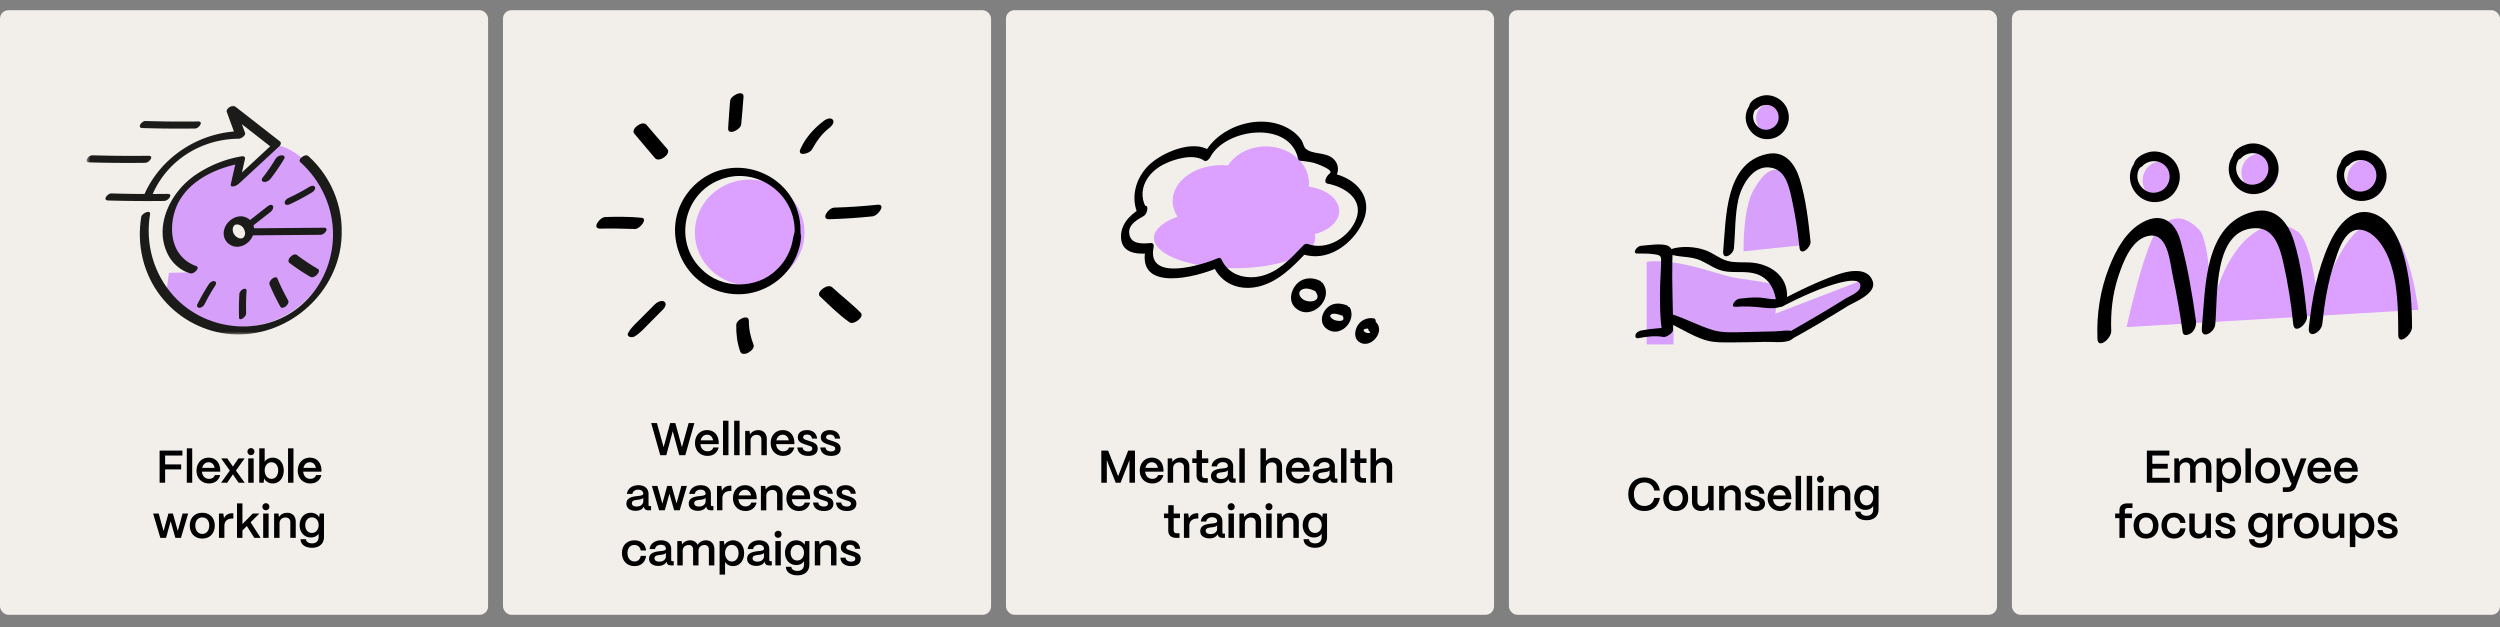
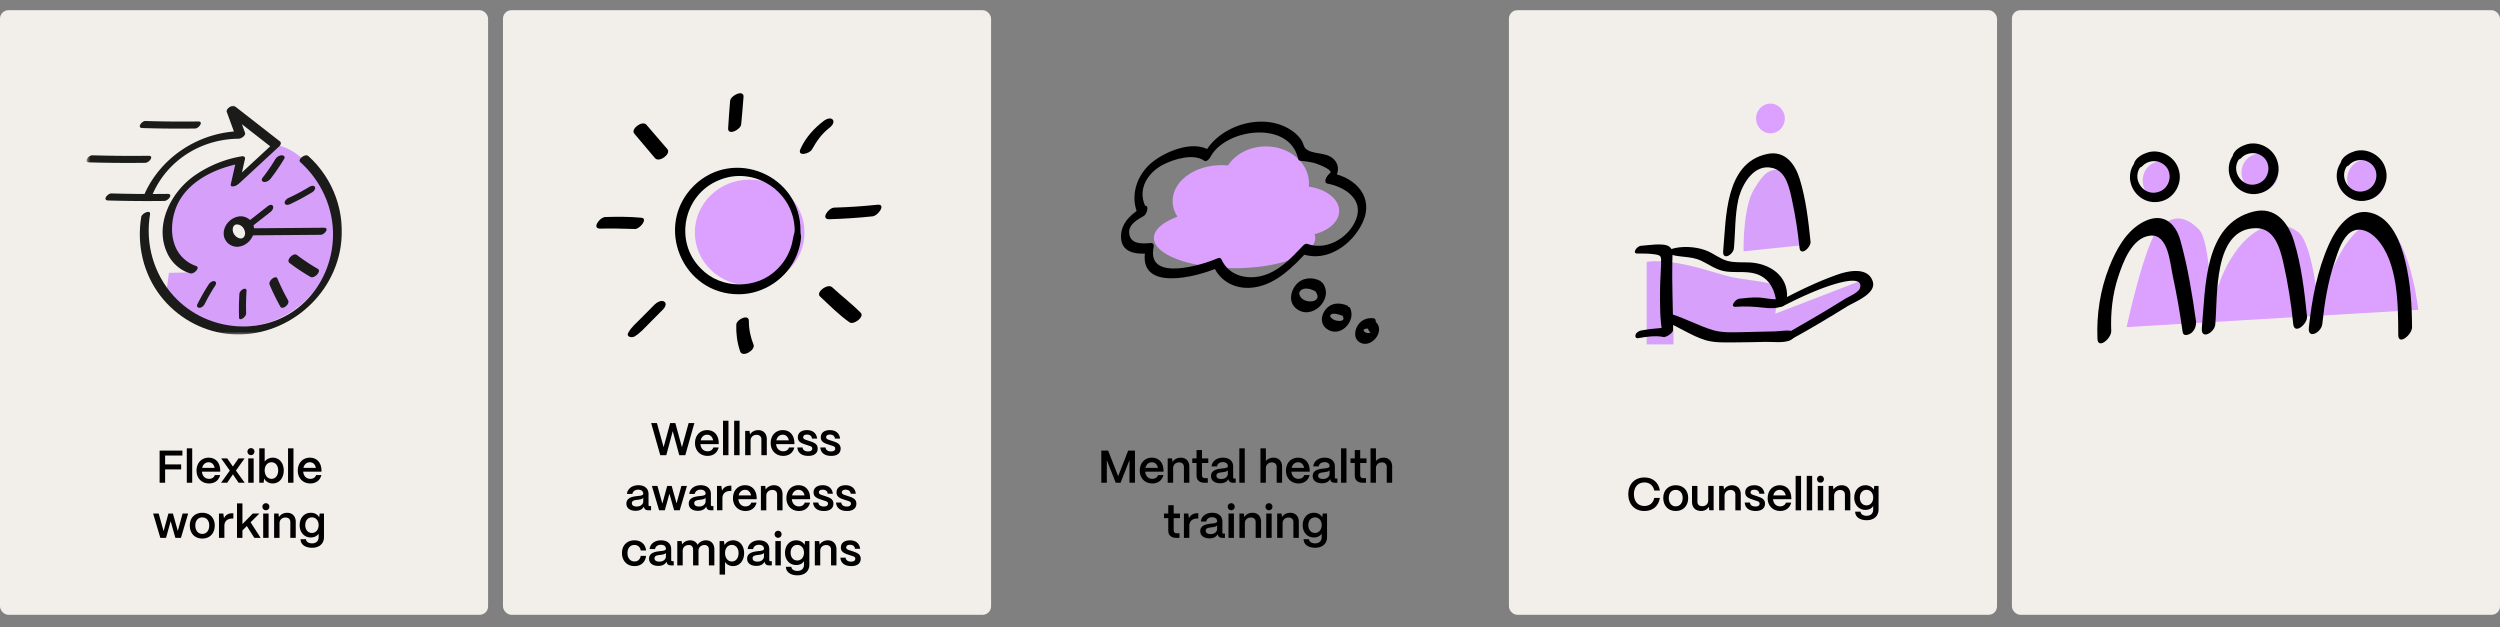
<svg xmlns="http://www.w3.org/2000/svg" width="980" height="245.958" viewBox="0 0 980 245.958">
  <rect x="0" y="0" width="980" height="245.958" fill="#808080" stroke="none" />
  <defs>
    <mask id="a" data-name="mask" x="33.885" y="41.455" width="100.759" height="89.655" maskUnits="userSpaceOnUse">
      <path d="M134.644 41.455H34.238v89.653h100.406V41.455z" fill="#fff" data-name="mask0_6474_34631" />
    </mask>
  </defs>
  <g data-name="Graphics">
    <rect y="4" width="191.333" height="237" rx="3.31" ry="3.31" fill="#f2efeb" />
    <rect x="197.167" y="4" width="191.333" height="237" rx="3.31" ry="3.31" fill="#f2efeb" />
-     <rect x="394.333" y="4" width="191.333" height="237" rx="3.31" ry="3.31" fill="#f2efeb" />
    <rect x="591.5" y="4" width="191.333" height="237" rx="3.31" ry="3.31" fill="#f2efeb" />
    <rect x="788.667" y="4" width="191.333" height="237" rx="3.31" ry="3.31" fill="#f2efeb" />
    <g mask="url(#a)">
      <path d="M94.187 95.623c-2.292 0-4.147-1.842-4.147-4.119s1.855-4.119 4.147-4.119 4.142 1.845 4.142 4.119-1.855 4.119-4.142 4.119zm-28.923 18.536c6.743 8.499 17.187 13.962 28.923 13.962 20.339 0 36.824-16.395 36.824-36.617 0-17.759-12.037-35.107-26.362-35.107 2.157.642 1.026.719 3.035 1.849-4.437 5.394-10.355 9.316-14.794 14.71 0-2.942.493-6.374 1.479-9.316-12.329 1.961-24.656 9.316-28.11 22.064-4.245 15.842 7.243 20.869 7.89 21.084l-7.932.154-.953 7.217z" fill="#d6a0fa" />
      <path d="M59.776 76.247c5.737-13.323 18.945-21.758 33.843-21.872.92-.007 2.824-1.257 2.425-2.344-1.203-3.293-2.406-6.588-3.611-9.881l-3.162 2.22 17.661 13.768.266-1.973c-5.352 4.956-10.705 9.911-16.057 14.869l2.903.096 2.007-8.908c.144-.641-.531-1.066-1.124-.972-6.627 1.036-13.3 3.797-18.708 7.6-9.588 6.744-16.09 20.072-10.284 31.139 1.719 3.277 4.966 6.182 8.692 7.176 1.46.389 4.132-2.407 2.111-2.948-.37-.098.096.058-.379-.131a14.12 14.12 0 01-1.681-.786 13.415 13.415 0 01-4.346-3.822c-3.542-4.834-3.494-11.712-1.647-17.168 2.838-8.398 10.645-13.708 18.962-16.504a49.061 49.061 0 014.478-1.276c.259-.058.521-.117.78-.173.288-.063.593-.275.247-.054.101-.065.341-.063.466-.082l-1.124-.972c-.667 2.969-1.337 5.94-2.005 8.908-.394 1.747 2.372.585 2.901.096l16.057-14.867c.564-.522.98-1.42.266-1.975L92.052 41.643c-1.011-.788-3.585 1.063-3.162 2.22 1.203 3.295 2.406 6.588 3.611 9.881l2.425-2.344c-16.758.131-32.054 10.205-38.482 25.13-.917 2.129 2.735 1.098 3.33-.285z" fill="#1b1b1a" />
      <path d="M117.673 63.506c8.212 7.364 13.116 17.995 12.865 29.163-.219 9.761-4.207 19.136-11.233 25.852-14.433 13.798-38.011 12.081-51.244-2.509-7.848-8.656-11.165-20.471-9.249-32.03.326-1.968-3.207-.427-3.45 1.046-1.811 10.926.809 22.257 7.58 31.017 6.34 8.198 15.857 13.631 26.083 14.813 20.988 2.421 41.146-12.835 44.493-34.015 2.095-13.257-2.753-26.796-12.662-35.677-1.242-1.117-4.301 1.34-3.184 2.341z" fill="#1b1b1a" />
      <path d="M97.696 92.259l28-.216c1.523-.011 3.623-2.789 1.276-2.772l-28.002.216c-1.52.011-3.621 2.789-1.274 2.772zM98.918 88.657l7.203-5.637c.527-.416 1.311-1.546.834-2.321-.499-.812-1.614-.178-2.126.222l-7.203 5.637c-.529.413-1.311 1.546-.834 2.321.499.809 1.614.178 2.126-.222zM65.699 76.004a523.75 523.75 0 01-21.997-.181c-1.539-.046-3.652 2.695-1.284 2.765 7.33.214 14.662.274 21.997.181 1.532-.02 3.647-2.795 1.284-2.765zM77.716 47.613c-6.901.094-13.803.033-20.702-.181-1.449-.046-3.439 2.695-1.208 2.765 6.899.213 13.799.274 20.702.181 1.442-.02 3.432-2.795 1.208-2.765zM58.228 61.062a523.75 523.75 0 01-21.997-.181c-1.539-.046-3.652 2.695-1.284 2.765 7.33.214 14.662.274 21.997.181 1.532-.02 3.647-2.795 1.284-2.765zM80.29 119.07a71.35 71.35 0 014.12-7.18c.393-.607.449-1.455-.346-1.664-.8-.211-1.794.55-2.217 1.198a79.212 79.212 0 00-4.509 7.921c-.376.757.197 1.332.896 1.305.883-.034 1.67-.802 2.057-1.58zM96.488 122.803a90.74 90.74 0 01.152-8.681c.129-1.985-2.697-.439-2.789 1.021a97.767 97.767 0 00-.144 9.362c.049 1.6 2.829-.181 2.782-1.702zM112.938 117.734a86.073 86.073 0 01-4.199-8.577c-.615-1.458-3.715.868-3.032 2.48a86.073 86.073 0 004.199 8.577c.803 1.433 3.866-.991 3.032-2.48zM124.575 105.39a80.106 80.106 0 01-8.226-5.462c-1.308-.987-4.393 1.994-2.843 3.166a80.215 80.215 0 008.226 5.462c1.427.824 4.452-2.236 2.843-3.166zM121.001 73.399a75.945 75.945 0 01-7.85 4.167c-.696.32-1.771 1.245-1.531 2.106.251.897 1.406.664 2.042.37 3.029-1.397 5.944-2.984 8.782-4.717.599-.368 1.46-1.426.932-2.13-.565-.752-1.793-.152-2.375.204zM107.9 62.461a69.417 69.417 0 01-4.944 7.18c-.472.607-.539 1.455.416 1.664.96.211 2.153-.55 2.661-1.198a76.966 76.966 0 005.411-7.921c.452-.757-.236-1.332-1.075-1.305-1.06.034-2.004.802-2.468 1.58z" fill="#1b1b1a" />
      <path d="M96.11 91.308c-.209 4.048-4.903 1.781-4.894-1.283.007-1.619 1.056-2.414 2.547-1.901 1.524.523 2.271 1.958 2.352 3.55.09 1.734 3.593-.194 3.51-1.831-.174-3.368-3.106-5.527-6.23-4.967-2.999.538-5.724 3.345-5.717 6.616.007 3.246 2.766 5.522 5.786 5.223 3.17-.311 5.995-3.176 6.166-6.506.112-2.15-3.438-.473-3.519 1.098z" fill="#1b1b1a" />
    </g>
    <ellipse cx="293.875" cy="91.154" rx="21.498" ry="20.757" fill="#dca0ff" />
    <path d="M524.955 82.692c0-4.659-5.087-8.556-11.9-9.546.042-.417.068-.839.068-1.266 0-7.999-7.58-14.483-16.931-14.483-6.375 0-11.925 3.016-14.813 7.469a26.211 26.211 0 00-2.526-.125c-10.59 0-19.175 6.302-19.175 14.075 0 2.194.685 4.271 1.905 6.122-5.714 2.141-9.248 5.096-9.248 8.361 0 6.534 14.156 11.831 31.618 11.831s31.618-5.297 31.618-11.831c0-.511-.097-1.014-.265-1.509 5.651-1.439 9.648-4.969 9.648-9.099z" fill="#dca0ff" />
    <path d="M448.955 80.817c-3.154-6.72.996-13.199 7.027-16.295 4.256-2.184 11.895-4.484 16.084-1.516.81.574 1.99-.679 2.294-1.274 5.873-11.49 31.205-14.752 34.513.551.08.368.414.677.787.717 1.819.191 3.604.418 5.386.844.444.106 8.38 2.768 6.125 4.232-.888.577-2.755 3.532-.743 3.914 6.622 1.256 14.204 6.03 11.181 13.917-2.762 7.206-11.497 12.463-18.997 9.742-.805-.292-1.424.218-1.953.78-4.519 4.8-9.539 10.149-16.2 11.76-6.102 1.476-12.849-.294-15.596-6.415-.338-.752-.878-.831-1.593-.513-5.692 2.53-27.977 9.489-25.043-4.369.194-.918-.194-1.722-1.196-1.623-3.069.304-8.169.637-8.402-4.075-.165-3.335 3.383-5.178 5.753-6.552 1.473-.854 2.224-5.035-.062-3.71-4.307 2.496-8.657 5.963-8.883 11.368-.276 6.596 5.523 7.541 10.833 7.015l-1.196-1.623c-3.634 17.162 20.264 10.833 28.26 7.278l-1.593-.513c2.896 6.452 9.39 9.276 16.263 8.143 8.45-1.393 14.71-7.883 20.313-13.834l-1.953.78c9.659 3.503 19.738-3.606 23.792-12.341 4.566-9.836-2.628-17.521-12.178-19.333l-.743 3.914c3.362-2.184 4.591-6.751 1.3-9.65-3.03-2.669-8.129-1.4-10.852-3.985-.461-.438-1.08-2.517-1.407-3.032-.856-1.347-2.043-2.553-3.322-3.51-10.882-8.143-28.991-2.851-34.932 8.772l2.294-1.274c-6.587-4.666-18.904.694-23.994 5.666-5.193 5.073-7.287 12.774-4.158 19.441.779 1.66 3.538-1.807 2.791-3.399zM517.515 110.102c-3.225-1.647-7.057-1.326-9.489 1.538-2.175 2.562-2.895 6.614-.195 9.06 5.99 5.427 15.255-3.255 10.731-9.658-1.143-1.618-3.806 1.963-2.791 3.399 2.734 3.869-3.07 4.696-5.399 2.588-1.007-.912-1.619-2.426-.31-3.347 1.497-1.054 3.746-.427 5.202.317 1.659.847 3.874-3.068 2.25-3.897zM528.01 119.725c-2.901-1.143-6.029-1.131-8.205 1.389-1.981 2.294-2.429 5.722.171 7.718 5.143 3.948 11.826-2.756 9.253-8.137-.461-.963-1.836.075-2.224.531-.669.788-1.026 1.91-.567 2.868 1.143 2.39-2.795 1.773-3.821 1.115-.711-.456-1.681-1.267-.887-1.899.967-.77 3.099-.056 4.031.311 1.759.693 3.888-3.252 2.25-3.897zM538.418 124.773c-2.443-.368-4.868.675-6.189 2.793-1.127 1.807-1.604 4.677.219 6.223 4.33 3.671 10.854-3.562 6.977-7.501-1.448-1.471-3.991 2.18-2.791 3.399.159.161.327.322.445.517.061.1.16.547.225.586.036.022.186-.26.135-.293-.125-.081-1.067.091-1.303.054-.48-.075-1.003-.224-1.338-.595-.25-.278-.193-.516-.325-.804-.189-.412.107.006-.018-.11.176.164-.383.192-.134.235.129.022.858-.385 1.066-.421.498-.087.985-.042 1.483.033 1.716.258 3.553-3.815 1.548-4.117z" />
    <g>
      <ellipse cx="694.005" cy="46.439" rx="5.641" ry="5.829" fill="#dca0ff" />
      <path d="M645.494 102.659V135h10.53v-10.53l10.53 7.145 34.221.752 31.965-19.555-2.632-3.008-34.221 13.162 1.504-8.649s3.761-2.256-8.649-4.137c-12.41-1.88-7.145-.752-21.811-4.889-14.666-4.137-21.435-2.632-21.435-2.632zM683.476 98.523c0-.376-.376-16.923 4.137-24.444 4.513-7.521 6.769-7.521 9.401-7.521s6.017 0 7.521 3.008c1.504 3.008 4.513 26.324 4.137 26.324s-25.196 2.632-25.196 2.632z" fill="#d7a1fb" />
    </g>
    <g>
      <g fill="#dca0ff">
        <path d="M833.629 128.211c.45 0 114.371-6.754 114.371-6.754s-4.053-35.122-17.111-34.221c-13.058.901-22.064 32.87-22.064 32.87s-2.272-25.185-8.105-29.268c-4.503-3.152-8.105-3.152-12.608-1.801-7.929 2.379-17.561 13.959-21.163 32.87 0 0-.45-27.467-4.953-31.97-5.441-5.441-10.356-5.854-15.76-.45-5.403 5.403-12.608 38.724-12.608 38.724z" />
        <ellipse cx="846.687" cy="70.8" rx="6.754" ry="7.43" />
        <ellipse cx="885.861" cy="67.648" rx="7.204" ry="7.43" />
        <ellipse cx="927.512" cy="70.35" rx="7.43" ry="7.88" />
      </g>
      <path d="M827.606 129.751c-.29-7.191.473-14.352 2.723-21.211 1.885-5.744 5.364-15.304 12.448-16.157 7.172-.864 7.864 10.754 8.932 15.69 1.583 7.322 2.858 14.701 3.895 22.12.257 1.838 2.424 1.055 3.339.374 1.462-1.087 2.108-3.116 1.866-4.847-1.466-10.488-3.218-21.101-6.05-31.32-2.054-7.414-7.179-11.298-14.62-7.39-6.735 3.537-10.666 10.922-13.348 17.72-3.516 8.912-4.978 18.469-4.592 28.022.178 4.423 5.523-.128 5.407-3.002zM868.383 127.205c1.042-10.804-.99-37.617 15.891-37.769 7.334-.066 9.499 7.864 10.821 13.695 1.786 7.878 3.026 15.861 3.85 23.894.454 4.43 5.704-.114 5.407-3.002-1.007-9.821-2.2-20.07-5.122-29.531-2.268-7.343-7.374-13.654-15.824-11.561-19.68 4.874-18.79 30.152-20.282 45.609-.471 4.88 4.944 1.921 5.258-1.335zM910.333 127.049c.871-8.147 2.137-16.306 4.748-24.098 1.196-3.569 2.521-8.207 5.251-10.992 3.503-3.573 8.264-1.661 11.253 1.546 8.529 9.154 8.486 26.086 8.532 37.783.017 4.402 5.419-.147 5.407-3.002-.034-8.612-.591-17.35-2.623-25.745-1.787-7.384-5.31-17.151-13.625-19.167-8.01-1.942-13.501 6.08-16.312 12.352-4.613 10.292-6.697 21.51-7.889 32.659-.522 4.877 4.911 1.911 5.258-1.335zM927.954 78.526c-8.275 1.968-15.014-7.262-10.559-14.475.18-.25.261-.563.34-.897.96-2.033 3.251-3.248 5.33-3.882 5.131-1.499 10.919 1.94 12.14 7.139 1.463 5.168-1.974 11.015-7.25 12.114zm-.938-3.694c5.109-1.384 6.248-8.501 1.62-11.222-2.428-1.523-5.855-1.055-7.8 1.061-.199.353-.854.393-1.062.796-2.923 4.865 1.843 11.048 7.243 9.366zM885.627 75.824c-8.275 1.968-15.014-7.262-10.559-14.475.18-.25.262-.563.34-.897.96-2.033 3.251-3.248 5.329-3.882 5.131-1.499 10.919 1.94 12.14 7.139 1.463 5.168-1.974 11.015-7.25 12.114zm-.938-3.694c5.109-1.385 6.248-8.501 1.62-11.222-2.428-1.523-5.856-1.054-7.8 1.061-.199.353-.854.393-1.062.796-2.923 4.865 1.843 11.048 7.243 9.366zM846.903 78.976c-8.275 1.968-15.014-7.262-10.559-14.475.18-.25.261-.563.34-.897.96-2.033 3.251-3.248 5.33-3.882 5.131-1.499 10.919 1.94 12.14 7.139 1.463 5.168-1.974 11.015-7.25 12.114zm-.938-3.694c5.109-1.385 6.248-8.501 1.62-11.223-2.428-1.523-5.855-1.054-7.8 1.061-.199.353-.854.393-1.062.796-2.923 4.865 1.843 11.048 7.243 9.366z" />
    </g>
  </g>
  <g data-name="EN">
    <path d="M62.569 189.238v-12.604H71.5v1.944h-6.771v3.476h6.284v1.943h-6.284v5.24h-2.16zM73.225 189.238v-13.504h2.125v13.504h-2.125zM77.041 184.503c0-3.151 2.07-5.096 4.735-5.096 2.701 0 4.501 1.891 4.556 4.987v.504h-7.166c.144 1.675 1.188 2.81 2.809 2.81 1.099 0 1.927-.54 2.251-1.495h2.07c-.486 2.053-2.089 3.295-4.34 3.295-2.916 0-4.915-2.088-4.915-5.005zm7.094-1.099c-.27-1.368-1.116-2.196-2.358-2.196-1.261 0-2.196.828-2.521 2.196h4.879zM86.652 189.238l3.439-4.771-3.385-4.771h2.376l2.215 3.188 2.197-3.188h2.376l-3.385 4.771 3.439 4.771h-2.395l-2.233-3.295-2.25 3.295H86.65zM97.003 177.031c0-.775.594-1.369 1.368-1.369.792 0 1.368.594 1.368 1.369s-.576 1.386-1.368 1.386c-.774 0-1.368-.612-1.368-1.386zm.306 12.207v-9.543h2.125v9.543h-2.125zM103.538 187.546l-.198 1.692h-1.711v-13.504h2.125v5.203c.684-.936 1.818-1.53 3.169-1.53 2.521 0 4.303 2.053 4.303 5.006 0 3.007-1.782 5.095-4.321 5.095-1.512 0-2.772-.756-3.366-1.962zm5.509-3.133c0-1.891-1.062-3.205-2.61-3.205-1.566 0-2.683 1.296-2.683 3.151 0 1.962 1.116 3.349 2.683 3.349 1.549 0 2.61-1.351 2.61-3.295zM112.914 189.238v-13.504h2.125v13.504h-2.125zM116.73 184.503c0-3.151 2.07-5.096 4.735-5.096 2.701 0 4.501 1.891 4.556 4.987v.504h-7.166c.144 1.675 1.188 2.81 2.809 2.81 1.099 0 1.927-.54 2.251-1.495h2.07c-.486 2.053-2.089 3.295-4.34 3.295-2.916 0-4.915-2.088-4.915-5.005zm7.094-1.099c-.27-1.368-1.116-2.196-2.358-2.196-1.261 0-2.196.828-2.521 2.196h4.879zM62.849 210.838l-2.826-9.543h2.179l1.926 6.914 1.891-6.914h1.765l1.909 6.843 1.891-6.843h2.179l-2.827 9.543h-2.197l-1.836-6.518-1.818 6.518h-2.233zM74.404 205.977c0-3.115 2.106-4.969 4.897-4.969 3.079 0 4.88 2.16 4.88 4.969 0 3.223-2.035 5.132-4.88 5.132-3.097 0-4.897-2.179-4.897-5.132zm7.617 0c0-1.891-1.062-3.15-2.719-3.15s-2.736 1.26-2.736 3.15c0 2.089 1.17 3.313 2.736 3.313 1.711 0 2.719-1.404 2.719-3.313zM85.834 210.838v-9.543h1.711l.252 1.873c.612-1.297 1.729-1.98 3.312-1.98h.36v2.07h-.36c-1.98 0-3.15 1.062-3.15 2.863v4.717h-2.125zM92.908 210.838v-13.504h2.125v8.103l4.069-4.142h2.593l-3.457 3.439 3.925 6.104h-2.467l-2.935-4.627-1.729 1.729v2.898h-2.125zM102.862 198.631c0-.774.594-1.369 1.368-1.369.792 0 1.368.595 1.368 1.369s-.576 1.387-1.368 1.387c-.774 0-1.368-.613-1.368-1.387zm.306 12.207v-9.543h2.125v9.543h-2.125zM107.451 210.838v-9.543h1.711l.18 1.405c.595-.991 1.801-1.692 3.224-1.692 2.034 0 3.366 1.368 3.366 3.511v6.319h-2.124v-6.211c0-1.062-.702-1.766-1.891-1.766-1.387 0-2.323.955-2.341 2.197v5.779h-2.125zM117.82 211.379h2.124c0 .9.955 1.62 2.377 1.62 1.692 0 2.575-1.009 2.575-2.448v-1.352c-.612.919-1.675 1.495-3.043 1.495-2.557 0-4.394-1.98-4.394-4.825 0-2.863 1.837-4.861 4.375-4.861 1.495 0 2.701.701 3.295 1.764l.181-1.477h1.692v9.256c0 2.521-1.782 4.177-4.682 4.177-2.665 0-4.501-1.296-4.501-3.349zm7.076-5.527c0-1.801-1.081-3.043-2.629-3.043s-2.611 1.242-2.611 3.061c0 1.801 1.062 3.043 2.611 3.043s2.629-1.261 2.629-3.061zM258.823 178.438l-3.564-12.604h2.25l2.629 9.453 2.575-9.453h2.017l2.593 9.471 2.629-9.471h2.25l-3.564 12.604h-2.359l-2.557-9.417-2.538 9.417h-2.359zM272.448 173.702c0-3.151 2.07-5.096 4.735-5.096 2.701 0 4.501 1.891 4.556 4.987v.504h-7.166c.144 1.675 1.188 2.81 2.809 2.81 1.099 0 1.927-.54 2.251-1.495h2.07c-.486 2.053-2.089 3.295-4.34 3.295-2.916 0-4.915-2.088-4.915-5.005zm7.094-1.098c-.27-1.368-1.116-2.196-2.358-2.196-1.261 0-2.196.828-2.521 2.196h4.879zM283.429 178.438v-13.504h2.125v13.504h-2.125zM287.784 178.438v-13.504h2.125v13.504h-2.125zM292.104 178.438v-9.543h1.711l.18 1.404c.595-.99 1.801-1.692 3.224-1.692 2.034 0 3.366 1.368 3.366 3.511v6.32h-2.124v-6.212c0-1.062-.702-1.765-1.891-1.765-1.387 0-2.323.955-2.341 2.197v5.779h-2.125zM302.112 173.702c0-3.151 2.07-5.096 4.735-5.096 2.701 0 4.501 1.891 4.556 4.987v.504h-7.166c.144 1.675 1.188 2.81 2.809 2.81 1.099 0 1.927-.54 2.251-1.495h2.07c-.486 2.053-2.089 3.295-4.34 3.295-2.916 0-4.915-2.088-4.915-5.005zm7.094-1.098c-.27-1.368-1.116-2.196-2.358-2.196-1.261 0-2.196.828-2.521 2.196h4.879zM312.569 175.395h2.053c.072 1.026.955 1.566 2.125 1.566 1.08 0 1.656-.414 1.656-1.152s-.612-.883-1.44-1.152l-1.26-.414c-1.585-.521-2.953-1.062-2.953-2.826 0-1.693 1.296-2.81 3.583-2.81 2.215 0 3.727 1.171 3.979 3.331h-2.017c-.108-1.08-.883-1.584-1.981-1.584-.936 0-1.476.396-1.476 1.044 0 .738.828.937 1.512 1.171l1.152.377c1.891.631 3.025 1.207 3.025 2.918 0 1.764-1.333 2.844-3.673 2.844-2.611 0-4.159-1.224-4.286-3.312zM321.569 175.395h2.053c.072 1.026.955 1.566 2.125 1.566 1.08 0 1.656-.414 1.656-1.152s-.612-.883-1.44-1.152l-1.26-.414c-1.585-.521-2.953-1.062-2.953-2.826 0-1.693 1.296-2.81 3.583-2.81 2.215 0 3.727 1.171 3.979 3.331h-2.017c-.108-1.08-.883-1.584-1.981-1.584-.936 0-1.476.396-1.476 1.044 0 .738.828.937 1.512 1.171l1.152.377c1.891.631 3.025 1.207 3.025 2.918 0 1.764-1.333 2.844-3.673 2.844-2.611 0-4.159-1.224-4.286-3.312zM245.548 197.391c.018-2.232 2.232-2.701 4.087-2.916 1.44-.162 2.503-.217 2.521-.973-.018-.937-.738-1.549-1.962-1.549-1.261 0-2.161.684-2.287 1.675h-2.143c.198-2.017 1.999-3.421 4.466-3.421 2.574 0 3.997 1.404 3.997 3.438v4.321c0 .271.144.414.468.414h.522v1.656h-1.009c-.972 0-1.566-.396-1.729-1.115a1.827 1.827 0 01-.09-.324c-.558 1.025-1.603 1.639-3.223 1.639-2.197 0-3.638-1.062-3.619-2.846zm6.607-.936v-1.333c-.359.558-1.278.685-2.286.811-1.188.144-2.179.306-2.179 1.313 0 .829.666 1.314 1.908 1.314 1.459 0 2.557-.828 2.557-2.105zM258.364 200.037l-2.826-9.543h2.179l1.926 6.914 1.891-6.914h1.765l1.909 6.843 1.891-6.843h2.179l-2.827 9.543h-2.197l-1.836-6.518-1.818 6.518h-2.233zM269.992 197.391c.018-2.232 2.232-2.701 4.087-2.916 1.44-.162 2.503-.217 2.521-.973-.018-.937-.737-1.549-1.962-1.549-1.261 0-2.161.684-2.287 1.675h-2.143c.198-2.017 1.999-3.421 4.466-3.421 2.574 0 3.997 1.404 3.997 3.438v4.321c0 .271.144.414.468.414h.522v1.656h-1.009c-.972 0-1.566-.396-1.729-1.115a1.827 1.827 0 01-.09-.324c-.558 1.025-1.603 1.639-3.223 1.639-2.197 0-3.638-1.062-3.619-2.846zm6.608-.936v-1.333c-.359.558-1.278.685-2.286.811-1.188.144-2.179.306-2.179 1.313 0 .829.666 1.314 1.908 1.314 1.459 0 2.557-.828 2.557-2.105zM281.062 200.037v-9.543h1.711l.252 1.873c.612-1.297 1.729-1.98 3.312-1.98h.36v2.07h-.36c-1.98 0-3.15 1.062-3.15 2.863v4.717h-2.125zM287.325 195.303c0-3.151 2.07-5.096 4.735-5.096 2.701 0 4.501 1.891 4.556 4.987v.504h-7.166c.144 1.675 1.188 2.81 2.809 2.81 1.099 0 1.927-.541 2.251-1.495h2.07c-.486 2.053-2.089 3.295-4.34 3.295-2.916 0-4.915-2.089-4.915-5.005zm7.094-1.099c-.27-1.368-1.116-2.196-2.358-2.196-1.261 0-2.196.828-2.521 2.196h4.879zM298.27 200.037v-9.543h1.711l.18 1.405c.595-.991 1.801-1.692 3.224-1.692 2.034 0 3.366 1.368 3.366 3.511v6.319h-2.124v-6.211c0-1.062-.702-1.766-1.891-1.766-1.387 0-2.323.955-2.341 2.197v5.779h-2.125zM308.277 195.303c0-3.151 2.07-5.096 4.735-5.096 2.701 0 4.501 1.891 4.556 4.987v.504h-7.166c.144 1.675 1.188 2.81 2.809 2.81 1.099 0 1.927-.541 2.251-1.495h2.07c-.486 2.053-2.089 3.295-4.34 3.295-2.916 0-4.915-2.089-4.915-5.005zm7.094-1.099c-.27-1.368-1.116-2.196-2.358-2.196-1.261 0-2.196.828-2.521 2.196h4.879zM318.734 196.994h2.053c.072 1.027.954 1.566 2.125 1.566 1.08 0 1.656-.414 1.656-1.152s-.612-.882-1.44-1.152l-1.26-.414c-1.585-.521-2.953-1.062-2.953-2.826 0-1.692 1.296-2.809 3.583-2.809 2.215 0 3.727 1.17 3.979 3.33h-2.017c-.108-1.08-.883-1.584-1.981-1.584-.936 0-1.476.396-1.476 1.045 0 .738.828.936 1.512 1.17l1.152.378c1.891.63 3.025 1.206 3.025 2.917 0 1.765-1.333 2.845-3.673 2.845-2.611 0-4.16-1.224-4.286-3.313zM327.734 196.994h2.053c.072 1.027.954 1.566 2.125 1.566 1.08 0 1.656-.414 1.656-1.152s-.612-.882-1.44-1.152l-1.26-.414c-1.585-.521-2.953-1.062-2.953-2.826 0-1.692 1.296-2.809 3.583-2.809 2.215 0 3.727 1.17 3.979 3.33h-2.017c-.108-1.08-.883-1.584-1.981-1.584-.936 0-1.476.396-1.476 1.045 0 .738.828.936 1.512 1.17l1.152.378c1.891.63 3.025 1.206 3.025 2.917 0 1.765-1.333 2.845-3.673 2.845-2.611 0-4.16-1.224-4.286-3.313zM243.811 216.795c0-3.134 2.106-4.988 4.88-4.988 2.61 0 4.375 1.603 4.555 3.979h-2.088c-.198-1.314-1.135-2.161-2.485-2.161-1.62 0-2.7 1.225-2.7 3.17 0 2.088 1.188 3.295 2.772 3.295 1.296 0 2.196-.829 2.413-2.197h2.088c-.252 2.467-1.962 4.016-4.501 4.016-3.115 0-4.934-2.232-4.934-5.113zM254.431 218.99c.018-2.232 2.232-2.7 4.087-2.916 1.44-.162 2.503-.217 2.521-.973-.018-.936-.738-1.549-1.962-1.549-1.261 0-2.161.685-2.287 1.675h-2.143c.198-2.017 1.999-3.421 4.466-3.421 2.574 0 3.997 1.404 3.997 3.439v4.32c0 .271.144.415.468.415h.522v1.656h-1.009c-.972 0-1.566-.396-1.729-1.116a1.804 1.804 0 01-.09-.324c-.558 1.026-1.603 1.639-3.223 1.639-2.197 0-3.638-1.062-3.619-2.846zm6.607-.935v-1.332c-.359.558-1.278.684-2.286.81-1.188.145-2.179.306-2.179 1.314 0 .829.666 1.314 1.908 1.314 1.459 0 2.557-.828 2.557-2.106zM265.5 221.638v-9.543h1.711l.162 1.333c.594-.937 1.765-1.621 3.187-1.621 1.368 0 2.413.685 2.917 1.783.54-1.009 1.765-1.783 3.277-1.783 1.998 0 3.276 1.422 3.276 3.475v6.356h-2.143v-6.248c0-1.062-.648-1.746-1.674-1.746-1.459 0-2.377.954-2.396 2.214v5.78h-2.124v-6.248c0-1.062-.648-1.746-1.675-1.746-1.458 0-2.377.954-2.395 2.214v5.78h-2.125zM282.079 225.238v-13.144h1.71l.216 1.566c.631-1.116 1.873-1.854 3.386-1.854 2.521 0 4.303 2.053 4.303 5.006 0 3.007-1.782 5.096-4.321 5.096-1.368 0-2.502-.613-3.15-1.604v4.934h-2.143zm7.436-8.426c0-1.891-1.062-3.205-2.629-3.205s-2.664 1.297-2.664 3.15c0 1.963 1.098 3.35 2.683 3.35 1.549 0 2.61-1.351 2.61-3.295zM292.878 218.99c.018-2.232 2.232-2.7 4.087-2.916 1.44-.162 2.503-.217 2.521-.973-.018-.936-.738-1.549-1.962-1.549-1.261 0-2.161.685-2.287 1.675h-2.143c.198-2.017 1.999-3.421 4.466-3.421 2.574 0 3.997 1.404 3.997 3.439v4.32c0 .271.144.415.468.415h.522v1.656h-1.009c-.972 0-1.566-.396-1.729-1.116a1.804 1.804 0 01-.09-.324c-.558 1.026-1.603 1.639-3.223 1.639-2.197 0-3.638-1.062-3.619-2.846zm6.607-.935v-1.332c-.359.558-1.278.684-2.286.81-1.188.145-2.179.306-2.179 1.314 0 .829.666 1.314 1.908 1.314 1.459 0 2.557-.828 2.557-2.106zM303.643 209.43c0-.773.594-1.368 1.368-1.368.792 0 1.368.595 1.368 1.368s-.576 1.387-1.368 1.387c-.774 0-1.368-.612-1.368-1.387zm.305 12.208v-9.543h2.125v9.543h-2.125zM308.088 222.178h2.124c0 .9.955 1.621 2.377 1.621 1.692 0 2.575-1.009 2.575-2.449v-1.351c-.612.919-1.675 1.495-3.043 1.495-2.557 0-4.394-1.98-4.394-4.826 0-2.863 1.837-4.861 4.375-4.861 1.495 0 2.701.702 3.295 1.765l.181-1.477h1.692v9.255c0 2.521-1.782 4.178-4.682 4.178-2.665 0-4.501-1.297-4.501-3.35zm7.076-5.528c0-1.801-1.081-3.043-2.629-3.043s-2.611 1.242-2.611 3.061c0 1.801 1.062 3.043 2.611 3.043s2.629-1.26 2.629-3.061zM319.409 221.638v-9.543h1.711l.18 1.404c.595-.99 1.801-1.692 3.223-1.692 2.035 0 3.367 1.369 3.367 3.512v6.319h-2.124v-6.212c0-1.062-.702-1.765-1.891-1.765-1.387 0-2.323.954-2.341 2.196v5.78h-2.125zM329.436 218.595h2.053c.072 1.026.954 1.566 2.125 1.566 1.08 0 1.656-.414 1.656-1.152s-.612-.882-1.44-1.152l-1.26-.414c-1.585-.522-2.953-1.062-2.953-2.827 0-1.692 1.296-2.809 3.583-2.809 2.215 0 3.727 1.17 3.979 3.331h-2.017c-.108-1.08-.883-1.585-1.981-1.585-.936 0-1.476.396-1.476 1.045 0 .738.828.936 1.512 1.17l1.152.379c1.891.63 3.025 1.206 3.025 2.916 0 1.766-1.333 2.846-3.673 2.846-2.611 0-4.16-1.225-4.286-3.313z" />
    <g>
      <path d="M431.714 189.238v-12.604h2.665l3.942 10.011 3.926-10.011h2.665v12.604h-2.161v-8.877l-3.493 8.877h-1.891l-3.493-8.858v8.858h-2.16zM446.798 184.503c0-3.151 2.07-5.096 4.735-5.096 2.701 0 4.501 1.891 4.556 4.987v.504h-7.166c.144 1.675 1.188 2.81 2.809 2.81 1.099 0 1.927-.54 2.251-1.495h2.07c-.486 2.053-2.089 3.295-4.34 3.295-2.916 0-4.915-2.088-4.915-5.005zm7.094-1.099c-.27-1.368-1.116-2.196-2.358-2.196-1.261 0-2.196.828-2.521 2.196h4.879zM457.741 189.238v-9.543h1.711l.18 1.404c.595-.99 1.801-1.692 3.223-1.692 2.035 0 3.367 1.368 3.367 3.511v6.32h-2.124v-6.212c0-1.062-.702-1.765-1.891-1.765-1.387 0-2.323.955-2.341 2.197v5.779h-2.125zM472.233 189.238c-2.071 0-3.188-1.026-3.188-2.917v-4.825h-1.675v-1.801h1.675v-3.259h2.125v3.259h2.467v1.801h-2.467v4.682c0 .811.414 1.26 1.206 1.26h1.08v1.801h-1.224zM474.715 186.592c.018-2.232 2.232-2.701 4.087-2.917 1.44-.162 2.503-.216 2.521-.973-.018-.937-.737-1.548-1.962-1.548-1.261 0-2.161.684-2.287 1.674h-2.143c.198-2.017 1.999-3.421 4.466-3.421 2.574 0 3.997 1.404 3.997 3.438v4.322c0 .27.144.414.468.414h.522v1.656h-1.009c-.972 0-1.566-.396-1.729-1.116a1.804 1.804 0 01-.09-.324c-.558 1.026-1.603 1.639-3.223 1.639-2.197 0-3.638-1.062-3.619-2.845zm6.607-.937v-1.333c-.359.559-1.278.685-2.286.811-1.188.145-2.179.307-2.179 1.314 0 .828.666 1.314 1.908 1.314 1.459 0 2.557-.828 2.557-2.106zM485.821 189.238v-13.504h2.125v13.504h-2.125zM494.101 189.238v-13.504h2.125v4.987c.648-.792 1.746-1.314 2.988-1.314 2.035 0 3.367 1.368 3.367 3.511v6.32h-2.124v-6.212c0-1.062-.702-1.765-1.837-1.765-1.44 0-2.377.955-2.395 2.197v5.779H494.1zM504.108 184.503c0-3.151 2.07-5.096 4.735-5.096 2.701 0 4.501 1.891 4.556 4.987v.504h-7.166c.144 1.675 1.188 2.81 2.809 2.81 1.099 0 1.927-.54 2.251-1.495h2.07c-.486 2.053-2.089 3.295-4.34 3.295-2.916 0-4.915-2.088-4.915-5.005zm7.094-1.099c-.27-1.368-1.116-2.196-2.358-2.196-1.261 0-2.196.828-2.521 2.196h4.879zM514.584 186.592c.018-2.232 2.232-2.701 4.087-2.917 1.44-.162 2.503-.216 2.521-.973-.018-.937-.737-1.548-1.962-1.548-1.261 0-2.161.684-2.287 1.674H514.8c.198-2.017 1.999-3.421 4.466-3.421 2.574 0 3.997 1.404 3.997 3.438v4.322c0 .27.144.414.468.414h.522v1.656h-1.009c-.972 0-1.566-.396-1.729-1.116a1.804 1.804 0 01-.09-.324c-.558 1.026-1.603 1.639-3.223 1.639-2.197 0-3.638-1.062-3.619-2.845zm6.607-.937v-1.333c-.359.559-1.278.685-2.286.811-1.188.145-2.179.307-2.179 1.314 0 .828.666 1.314 1.908 1.314 1.459 0 2.557-.828 2.557-2.106zM525.69 189.238v-13.504h2.125v13.504h-2.125zM534.259 189.238c-2.07 0-3.187-1.026-3.187-2.917v-4.825h-1.675v-1.801h1.675v-3.259h2.125v3.259h2.467v1.801h-2.467v4.682c0 .811.414 1.26 1.206 1.26h1.08v1.801h-1.225zM537.246 189.238v-13.504h2.125v4.987c.647-.792 1.746-1.314 2.988-1.314 2.035 0 3.367 1.368 3.367 3.511v6.32h-2.124v-6.212c0-1.062-.703-1.765-1.837-1.765-1.44 0-2.377.955-2.395 2.197v5.779h-2.125zM461.144 210.838c-2.07 0-3.187-1.025-3.187-2.916v-4.826h-1.675v-1.801h1.675v-3.258h2.125v3.258h2.467v1.801h-2.467v4.682c0 .811.414 1.261 1.206 1.261h1.08v1.8h-1.225zM464.095 210.838v-9.543h1.711l.252 1.873c.612-1.297 1.729-1.98 3.312-1.98h.36v2.07h-.36c-1.98 0-3.15 1.062-3.15 2.863v4.717h-2.125zM470.503 208.191c.018-2.232 2.232-2.701 4.087-2.916 1.44-.162 2.503-.217 2.521-.973-.018-.937-.738-1.549-1.962-1.549-1.261 0-2.161.684-2.287 1.675h-2.143c.198-2.017 1.999-3.421 4.466-3.421 2.574 0 3.997 1.404 3.997 3.438v4.321c0 .271.144.414.468.414h.522v1.656h-1.009c-.972 0-1.566-.396-1.729-1.115a1.827 1.827 0 01-.09-.324c-.558 1.025-1.603 1.639-3.223 1.639-2.197 0-3.638-1.062-3.619-2.846zm6.607-.935v-1.333c-.359.558-1.278.685-2.286.811-1.188.144-2.179.306-2.179 1.313 0 .829.666 1.314 1.908 1.314 1.459 0 2.557-.828 2.557-2.105zM481.267 198.631c0-.774.594-1.369 1.368-1.369.792 0 1.368.595 1.368 1.369s-.576 1.387-1.368 1.387c-.774 0-1.368-.613-1.368-1.387zm.305 12.207v-9.543h2.125v9.543h-2.125zM485.856 210.838v-9.543h1.711l.18 1.405c.595-.991 1.801-1.692 3.223-1.692 2.035 0 3.367 1.368 3.367 3.511v6.319h-2.124v-6.211c0-1.062-.702-1.766-1.891-1.766-1.387 0-2.323.955-2.341 2.197v5.779h-2.125zM496.062 198.631c0-.774.594-1.369 1.368-1.369.792 0 1.368.595 1.368 1.369s-.576 1.387-1.368 1.387c-.774 0-1.368-.613-1.368-1.387zm.306 12.207v-9.543h2.125v9.543h-2.125zM500.652 210.838v-9.543h1.711l.18 1.405c.595-.991 1.801-1.692 3.224-1.692 2.034 0 3.366 1.368 3.366 3.511v6.319h-2.124v-6.211c0-1.062-.702-1.766-1.891-1.766-1.387 0-2.323.955-2.341 2.197v5.779h-2.125zM511.021 211.379h2.124c0 .9.955 1.62 2.377 1.62 1.692 0 2.575-1.009 2.575-2.448v-1.352c-.612.919-1.675 1.495-3.043 1.495-2.557 0-4.394-1.98-4.394-4.825 0-2.863 1.837-4.861 4.375-4.861 1.495 0 2.701.701 3.295 1.764l.181-1.477h1.692v9.256c0 2.521-1.782 4.177-4.682 4.177-2.665 0-4.501-1.296-4.501-3.349zm7.076-5.527c0-1.801-1.081-3.043-2.629-3.043s-2.611 1.242-2.611 3.061c0 1.801 1.062 3.043 2.611 3.043s2.629-1.261 2.629-3.061z" />
    </g>
    <g>
      <path d="M638.28 193.7c0-3.817 2.413-6.536 6.338-6.536 3.277 0 5.527 1.908 6.067 5.132h-2.214c-.396-1.98-1.855-3.187-3.854-3.187-2.539 0-4.123 1.782-4.123 4.591 0 2.881 1.584 4.646 4.123 4.646 2.034 0 3.457-1.17 3.854-3.169h2.214c-.576 3.276-2.772 5.132-6.067 5.132-3.871 0-6.338-2.665-6.338-6.608zM651.996 195.177c0-3.115 2.106-4.97 4.897-4.97 3.079 0 4.88 2.16 4.88 4.97 0 3.223-2.035 5.132-4.88 5.132-3.097 0-4.897-2.18-4.897-5.132zm7.616 0c0-1.891-1.062-3.151-2.719-3.151s-2.736 1.261-2.736 3.151c0 2.089 1.17 3.313 2.736 3.313 1.711 0 2.719-1.405 2.719-3.313zM663.264 196.814v-6.319h2.125v6.229c0 1.081.756 1.711 1.891 1.711 1.458 0 2.322-.954 2.341-2.179v-5.762h2.124v9.543h-1.71l-.162-1.386c-.559 1.025-1.692 1.656-3.025 1.656-2.269 0-3.583-1.423-3.583-3.494zM673.901 200.038v-9.543h1.711l.18 1.404c.595-.99 1.801-1.692 3.223-1.692 2.035 0 3.367 1.369 3.367 3.512v6.319h-2.124v-6.212c0-1.062-.702-1.765-1.891-1.765-1.387 0-2.323.954-2.341 2.196v5.78h-2.125zM683.928 196.995h2.053c.072 1.026.954 1.566 2.125 1.566 1.08 0 1.656-.414 1.656-1.152s-.612-.882-1.44-1.152l-1.26-.414c-1.585-.522-2.953-1.062-2.953-2.827 0-1.692 1.296-2.809 3.583-2.809 2.215 0 3.727 1.17 3.979 3.331h-2.017c-.108-1.08-.883-1.585-1.981-1.585-.936 0-1.476.396-1.476 1.045 0 .738.828.936 1.512 1.17l1.152.379c1.891.63 3.025 1.206 3.025 2.916 0 1.766-1.333 2.846-3.673 2.846-2.611 0-4.16-1.225-4.286-3.313zM692.91 195.303c0-3.15 2.07-5.096 4.735-5.096 2.701 0 4.501 1.891 4.556 4.988v.504h-7.166c.144 1.674 1.188 2.809 2.809 2.809 1.099 0 1.927-.541 2.251-1.494h2.07c-.486 2.053-2.089 3.295-4.34 3.295-2.916 0-4.915-2.089-4.915-5.006zm7.094-1.099c-.27-1.368-1.116-2.196-2.358-2.196-1.261 0-2.196.828-2.521 2.196h4.879zM703.89 200.038v-13.504h2.125v13.504h-2.125zM708.245 200.038v-13.504h2.125v13.504h-2.125zM712.26 187.83c0-.773.594-1.368 1.368-1.368.792 0 1.368.595 1.368 1.368s-.576 1.387-1.368 1.387c-.774 0-1.368-.612-1.368-1.387zm.305 12.208v-9.543h2.125v9.543h-2.125zM716.849 200.038v-9.543h1.711l.18 1.404c.595-.99 1.801-1.692 3.223-1.692 2.035 0 3.367 1.369 3.367 3.512v6.319h-2.124v-6.212c0-1.062-.702-1.765-1.891-1.765-1.387 0-2.323.954-2.341 2.196v5.78h-2.125zM727.217 200.578h2.124c0 .9.955 1.621 2.377 1.621 1.692 0 2.575-1.009 2.575-2.449v-1.351c-.612.919-1.675 1.495-3.043 1.495-2.557 0-4.394-1.98-4.394-4.826 0-2.863 1.837-4.861 4.375-4.861 1.495 0 2.701.702 3.295 1.765l.181-1.477h1.692v9.255c0 2.521-1.782 4.178-4.682 4.178-2.665 0-4.501-1.297-4.501-3.35zm7.076-5.527c0-1.801-1.081-3.043-2.629-3.043s-2.611 1.242-2.611 3.061c0 1.801 1.062 3.043 2.611 3.043s2.629-1.26 2.629-3.061z" />
    </g>
    <g>
-       <path d="M841.571 189.238v-12.604h8.822v1.944h-6.68v3.241h6.05v1.891h-6.05v3.583h6.842v1.944h-8.984zM852.335 189.238v-9.543h1.711l.162 1.332c.594-.936 1.765-1.62 3.187-1.62 1.368 0 2.413.685 2.917 1.782.54-1.008 1.765-1.782 3.277-1.782 1.998 0 3.276 1.423 3.276 3.476v6.355h-2.143v-6.248c0-1.062-.647-1.746-1.674-1.746-1.459 0-2.377.954-2.396 2.215v5.779h-2.124v-6.248c0-1.062-.648-1.746-1.675-1.746-1.458 0-2.377.954-2.395 2.215v5.779h-2.125zM868.913 192.84v-13.145h1.71l.216 1.566c.631-1.116 1.873-1.854 3.386-1.854 2.521 0 4.303 2.053 4.303 5.006 0 3.007-1.782 5.095-4.321 5.095-1.368 0-2.502-.611-3.15-1.602v4.934h-2.143zm7.436-8.427c0-1.891-1.062-3.205-2.629-3.205s-2.664 1.296-2.664 3.151c0 1.962 1.098 3.349 2.683 3.349 1.549 0 2.61-1.351 2.61-3.295zM880.217 189.238v-13.504h2.125v13.504h-2.125zM884.032 184.377c0-3.115 2.106-4.97 4.897-4.97 3.079 0 4.88 2.161 4.88 4.97 0 3.223-2.035 5.131-4.88 5.131-3.097 0-4.897-2.178-4.897-5.131zm7.616 0c0-1.891-1.062-3.15-2.719-3.15s-2.737 1.26-2.737 3.15c0 2.088 1.171 3.312 2.737 3.312 1.711 0 2.719-1.404 2.719-3.312zM894.869 192.84v-1.801h1.729c.792 0 1.225-.288 1.404-.793l.378-1.008h-.396l-3.781-9.543h2.286l2.737 7.238 2.683-7.238h2.215l-4.159 11.182c-.486 1.278-1.495 1.963-3.367 1.963h-1.729zM904.517 184.503c0-3.151 2.07-5.096 4.735-5.096 2.701 0 4.501 1.891 4.556 4.987v.504h-7.166c.144 1.675 1.188 2.81 2.809 2.81 1.099 0 1.927-.54 2.251-1.495h2.07c-.486 2.053-2.089 3.295-4.34 3.295-2.916 0-4.915-2.088-4.915-5.005zm7.093-1.099c-.27-1.368-1.116-2.196-2.358-2.196-1.261 0-2.196.828-2.521 2.196h4.879zM914.956 184.503c0-3.151 2.07-5.096 4.735-5.096 2.701 0 4.501 1.891 4.556 4.987v.504h-7.166c.144 1.675 1.188 2.81 2.809 2.81 1.099 0 1.927-.54 2.251-1.495h2.07c-.486 2.053-2.089 3.295-4.34 3.295-2.916 0-4.915-2.088-4.915-5.005zm7.094-1.099c-.27-1.368-1.116-2.196-2.358-2.196-1.261 0-2.196.828-2.521 2.196h4.879zM830.816 210.838v-7.742h-1.675v-1.801h1.675v-1.188c0-1.801 1.062-2.773 3.043-2.773h2.07v1.801h-1.927c-.684 0-1.062.396-1.062 1.116v1.044h2.772v1.801h-2.772v7.742h-2.125zM836.36 205.977c0-3.115 2.106-4.969 4.897-4.969 3.079 0 4.88 2.16 4.88 4.969 0 3.223-2.035 5.132-4.88 5.132-3.097 0-4.897-2.179-4.897-5.132zm7.617 0c0-1.891-1.062-3.15-2.719-3.15s-2.737 1.26-2.737 3.15c0 2.089 1.171 3.313 2.737 3.313 1.711 0 2.719-1.404 2.719-3.313zM847.286 205.995c0-3.134 2.106-4.987 4.88-4.987 2.61 0 4.375 1.602 4.555 3.979h-2.089c-.197-1.314-1.134-2.16-2.484-2.16-1.62 0-2.701 1.225-2.701 3.169 0 2.089 1.188 3.295 2.773 3.295 1.296 0 2.196-.828 2.412-2.196h2.089c-.252 2.467-1.962 4.015-4.501 4.015-3.115 0-4.934-2.232-4.934-5.113zM858.212 207.615v-6.32h2.125v6.23c0 1.08.756 1.711 1.891 1.711 1.458 0 2.322-.955 2.341-2.18v-5.762h2.124v9.543h-1.71l-.162-1.386c-.559 1.026-1.692 1.656-3.025 1.656-2.269 0-3.583-1.423-3.583-3.493zM868.363 207.795h2.053c.072 1.027.954 1.566 2.125 1.566 1.08 0 1.656-.414 1.656-1.152s-.612-.882-1.44-1.152l-1.26-.414c-1.585-.521-2.953-1.062-2.953-2.826 0-1.692 1.296-2.809 3.583-2.809 2.215 0 3.727 1.17 3.979 3.33h-2.017c-.108-1.08-.883-1.584-1.981-1.584-.936 0-1.476.396-1.476 1.045 0 .738.828.936 1.512 1.17l1.152.378c1.891.63 3.025 1.206 3.025 2.917 0 1.765-1.333 2.845-3.673 2.845-2.611 0-4.16-1.224-4.286-3.313zM881.63 211.379h2.124c0 .9.955 1.62 2.377 1.62 1.692 0 2.575-1.009 2.575-2.448v-1.352c-.612.919-1.675 1.495-3.043 1.495-2.557 0-4.394-1.98-4.394-4.825 0-2.863 1.837-4.861 4.375-4.861 1.495 0 2.701.701 3.295 1.764l.181-1.477h1.692v9.256c0 2.521-1.782 4.177-4.682 4.177-2.665 0-4.501-1.296-4.501-3.349zm7.076-5.527c0-1.801-1.081-3.043-2.629-3.043s-2.611 1.242-2.611 3.061c0 1.801 1.062 3.043 2.611 3.043s2.629-1.261 2.629-3.061zM892.951 210.838v-9.543h1.711l.252 1.873c.612-1.297 1.729-1.98 3.312-1.98h.36v2.07h-.36c-1.98 0-3.15 1.062-3.15 2.863v4.717h-2.125zM899.215 205.977c0-3.115 2.106-4.969 4.897-4.969 3.079 0 4.88 2.16 4.88 4.969 0 3.223-2.035 5.132-4.88 5.132-3.097 0-4.897-2.179-4.897-5.132zm7.616 0c0-1.891-1.062-3.15-2.719-3.15s-2.736 1.26-2.736 3.15c0 2.089 1.17 3.313 2.736 3.313 1.711 0 2.719-1.404 2.719-3.313zM910.482 207.615v-6.32h2.125v6.23c0 1.08.756 1.711 1.891 1.711 1.458 0 2.322-.955 2.341-2.18v-5.762h2.124v9.543h-1.71l-.162-1.386c-.559 1.026-1.692 1.656-3.025 1.656-2.269 0-3.583-1.423-3.583-3.493zM921.139 214.439v-13.145h1.71l.217 1.566c.63-1.115 1.872-1.854 3.385-1.854 2.521 0 4.303 2.053 4.303 5.005 0 3.007-1.782 5.096-4.321 5.096-1.368 0-2.503-.612-3.15-1.603v4.934h-2.143zm7.435-8.426c0-1.89-1.062-3.204-2.628-3.204s-2.665 1.296-2.665 3.15c0 1.963 1.098 3.35 2.683 3.35 1.549 0 2.61-1.352 2.61-3.296zM931.92 207.795h2.053c.072 1.027.954 1.566 2.125 1.566 1.08 0 1.656-.414 1.656-1.152s-.612-.882-1.44-1.152l-1.26-.414c-1.585-.521-2.953-1.062-2.953-2.826 0-1.692 1.296-2.809 3.583-2.809 2.215 0 3.727 1.17 3.979 3.33h-2.017c-.108-1.08-.883-1.584-1.981-1.584-.936 0-1.476.396-1.476 1.045 0 .738.828.936 1.512 1.17l1.152.378c1.891.63 3.025 1.206 3.025 2.917 0 1.765-1.333 2.845-3.673 2.845-2.611 0-4.16-1.224-4.286-3.313z" />
-     </g>
+       </g>
    <path d="M248.631 52.373c2.712 3.21 5.413 6.429 8.14 9.626 1.619 1.899 6.418-1.693 4.854-3.527-2.729-3.199-5.483-6.376-8.226-9.563-1.596-1.854-6.299 1.651-4.768 3.464zM286.202 39.582c-.282 3.566-.571 7.13-.776 10.702-.174 3.029 4.904.609 5.119-1.533.358-3.577.634-7.16.917-10.744.242-3.063-5.082-.676-5.259 1.575zM235.368 89.623c4.533-.135 9.043.03 13.574.145 1.819.046 5.266-4.142 2.462-4.413-4.673-.452-9.411-.425-14.1-.285-2.303.069-5.493 4.659-1.936 4.553zM256.634 119.363l-5.463 5.51c-1.726 1.741-3.687 3.37-4.873 5.535-.946 1.725 1.41 2.118 2.498 1.457 2.209-1.343 3.895-3.294 5.706-5.12l5.463-5.51c.739-.745 1.548-2.269.394-3.023-1.136-.742-2.953.374-3.725 1.152zM288.62 127.291c-.103 3.596.338 7.049 1.52 10.455.903 2.6 6.074-.505 5.243-2.626-1.166-2.977-1.853-6.099-1.832-9.305.019-2.923-4.871-.626-4.931 1.477zM321.401 116.164c3.712 3.466 7.471 7.315 11.654 10.209 1.604 1.11 5.922-2.167 4.366-3.748-3.481-3.537-7.532-6.595-11.166-9.988-1.849-1.726-6.537 1.956-4.854 3.527zM325.101 85.937c5.659-.163 11.3-.539 16.931-1.129 2.259-.237 5.442-4.921 1.936-4.553-5.631.59-11.272.966-16.931 1.129-2.304.066-5.494 4.655-1.936 4.553zM323.073 47.265c-3.875 2.918-7.365 6.713-9.318 11.204-1.32 3.036 3.582 1.826 4.521.148 1.837-3.284 3.838-6.2 6.866-8.504.81-.616 2.129-2.059 1.339-3.148-.775-1.066-2.621-.292-3.407.3zM313.792 90.415c-.058.786.159 1.587.239 2.403-.11 2.414-.788 4.773-1.634 7.031-3.577 9.142-12.921 15.503-22.773 15.5-22.221.102-33.426-26.915-17.615-42.55 15.55-15.223 41.915-4.088 41.783 17.616zm-2.274 0c-.036-15.3-16.061-25.803-30.029-19.643-13.67 5.792-17.3 24.048-6.73 34.509 7.816 8.191 21.972 8.309 29.938.206 2.511-2.438 4.366-5.517 5.436-8.85.429-1.35.618-2.729.917-4.11.156-.69.449-1.394.467-2.113zM679.692 97.33c.593-6.295.342-12.786 1.714-18.978 1.335-6.025 6.194-14.523 13.66-12.437 5.122 1.431 6.346 7.685 7.342 12.212 1.377 6.262 2.336 12.601 2.995 18.976.366 3.544 4.565-.091 4.326-2.401-.841-8.142-1.811-16.642-4.224-24.489-1.823-5.93-5.751-11.29-12.684-9.867-16.787 3.447-16.132 25.273-17.336 38.052-.368 3.904 3.96 1.538 4.206-1.068z" />
    <g>
      <path d="M654.006 99.436c4.085 1.657 8.613.776 12.773 2.732 3.547 1.668 6.136 3.828 10.154 4.302 4.252.501 8.831-.459 12.835 1.437 4.326 2.049 5.957 6.144 6.567 10.58.288 2.089 4.075-.273 4.171-1.669.611-8.886-7.024-13.679-14.993-13.952-2.758-.094-5.61.138-8.305-.576-3.141-.833-5.623-3.103-8.66-4.188-4.175-1.492-9.305-1.75-13.539-.459-.421.128-1.958 1.405-1.003 1.792z" />
      <path d="M680.403 120.265c3.769-.283 7.278-.069 11.023.36 2.445.28 4.992.395 7.281-.636.978-.44 2.292-1.791 1.666-2.952l-.075-.14c-.348-.644-1.444-.276-1.91-.075-2.514 1.088-6.044-.038-8.711-.183s-5.293.147-7.926.454c-1.52.177-3.849 3.358-1.348 3.171z" />
      <path d="M699.062 119.946a152.307 152.307 0 0112.925-6.018c2.459-1.007 18.801-7.491 17.151-1.108-.479 1.854-4.457 3.446-6.029 4.425a533.867 533.867 0 01-7.587 4.642c-4.644 2.788-9.354 5.461-14.034 8.188-2.04 1.189-2.227 4.497.594 2.964 7.454-4.052 14.739-8.437 21.957-12.895 2.957-1.826 11.688-5.026 10.07-9.871-1.937-5.797-9.666-4.093-13.836-2.628-7.494 2.633-14.689 6.113-21.711 9.802-1.803.947-1.868 3.737.5 2.497z" />
      <path d="M652.619 125.975c5.383 2.065 10.342 5.646 15.821 7.333 3.538 1.09 7.447.923 11.114.911 4.174-.013 8.348-.108 12.521-.2 2.852-.063 6.683.504 9.391-.497.907-.335 3.592-2.395 1.897-3.389-1.817-1.065-5.271-.29-7.298-.24-4.187.103-8.374.233-12.562.297-4.029.062-8.255.356-12.148-.82-5.557-1.678-10.704-4.592-16.323-6.291-1.238-.374-3.936 2.313-2.414 2.897z" />
      <path d="M641.928 99.393c2.09-.037 4.208-.023 6.285.242 3.156.403 2.998.8 2.93 3.839-.072 3.222-.359 6.433-.391 9.66-.058 5.9-.13 12.059.987 17.861.386 2.008 4.091-.205 4.093-1.638.013-9.077-.474-18.108-.28-27.205.04-1.893.452-4.378-1.23-5.518-2.332-1.579-8.522-.404-11.103-.279-1.508.073-3.686 3.078-1.291 3.035z" />
      <path d="M642.141 132.571c3.126-.57 6.754-1.12 9.907-.477 1.223.249 3.819-1.743 2.414-2.897-1.202-.987-3.192-.593-4.626-.497-2.15.143-4.286.449-6.404.835-.895.163-1.98.731-2.288 1.663-.24.727.07 1.542.998 1.373z" />
    </g>
-     <path d="M694.639 54.323c-7.147 1.696-12.938-6.304-9.092-12.51.157-.214.214-.49.268-.788.774-1.783 2.805-2.824 4.588-3.382 4.444-1.31 9.467 1.674 10.527 6.179 1.273 4.481-1.708 9.563-6.291 10.501zm-.938-3.694c5.984-1.943 3.833-10.594-2.384-9.388a4.947 4.947 0 00-2.483 1.401c-.141.288-.746.257-.908.586-2.317 3.884 1.498 8.758 5.776 7.401z" />
  </g>
</svg>